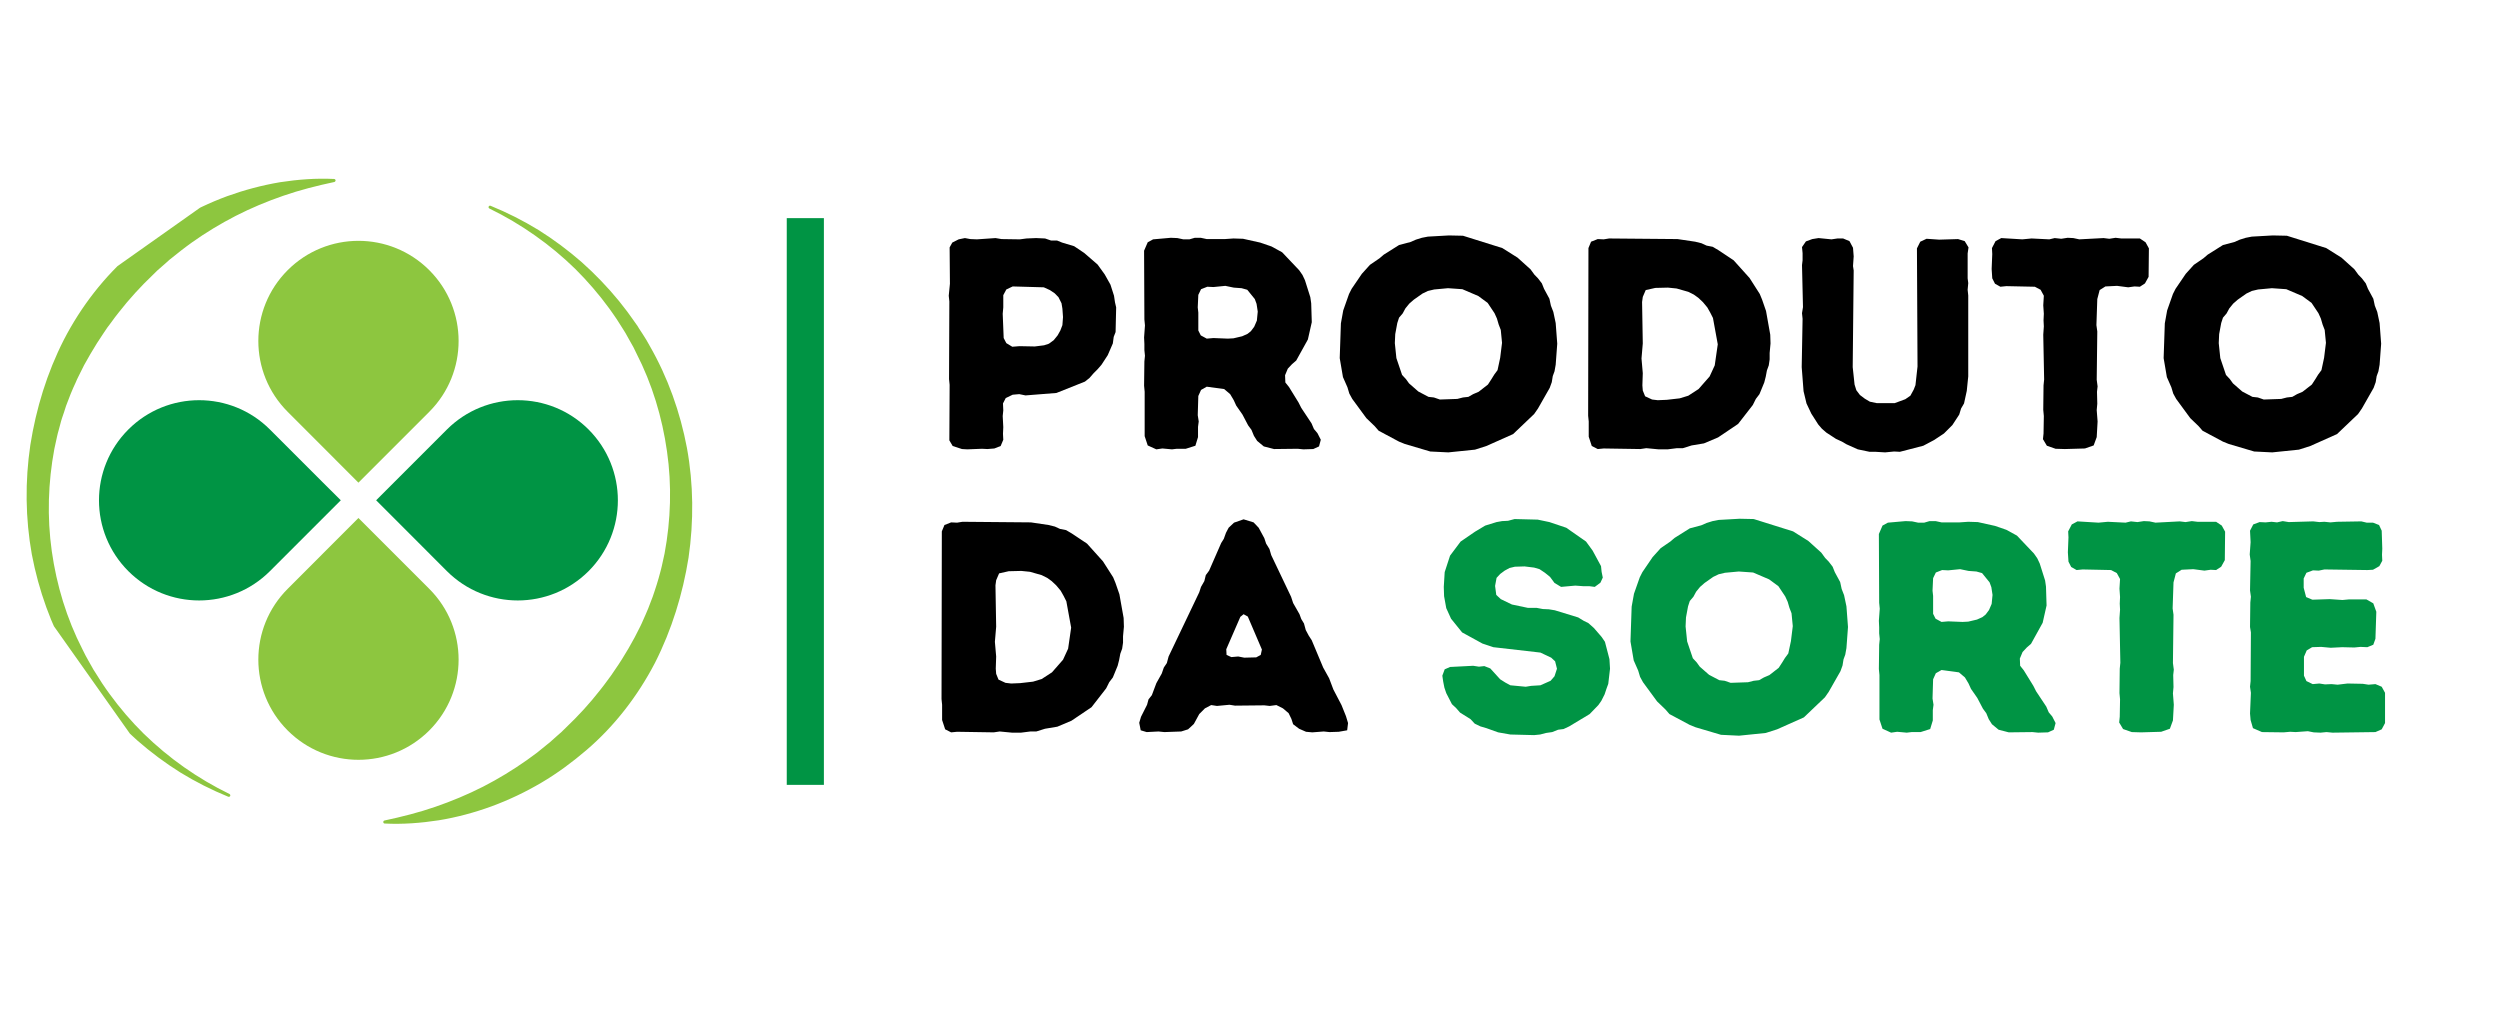
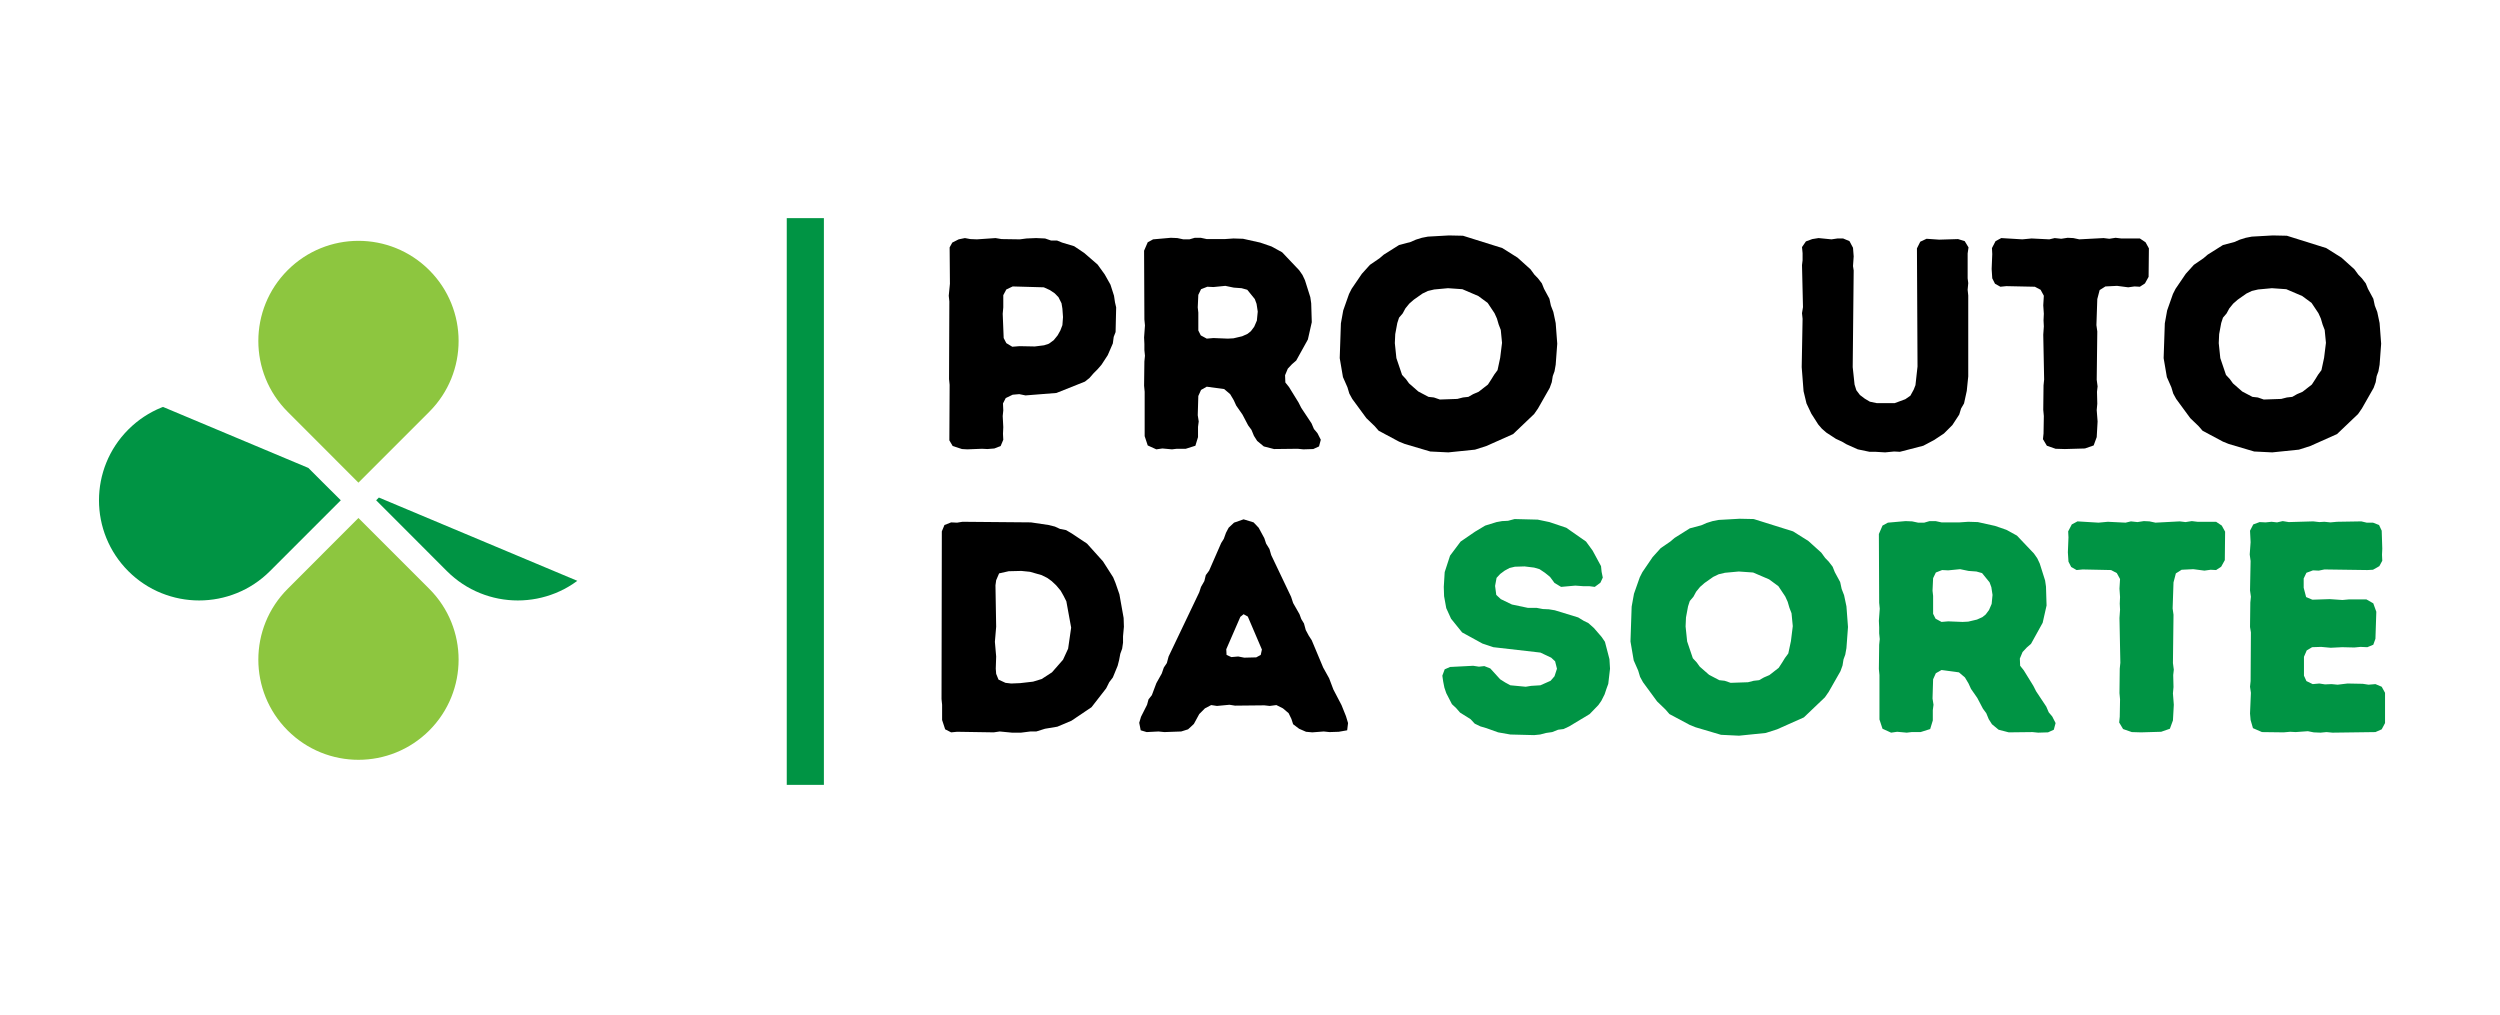
<svg xmlns="http://www.w3.org/2000/svg" width="133" zoomAndPan="magnify" viewBox="0 0 99.75 40.5" height="54" preserveAspectRatio="xMidYMid meet" version="1.0">
  <defs>
    <g />
    <clipPath id="ba4ed45a55">
      <path d="M 1 7 L 28 7 L 28 33 L 1 33 Z M 1 7 " clip-rule="nonzero" />
    </clipPath>
    <clipPath id="4b340a1209">
-       <path d="M 32.793 23.406 L 11.625 38.379 L -3.777 16.605 L 17.391 1.633 Z M 32.793 23.406 " clip-rule="nonzero" />
-     </clipPath>
+       </clipPath>
    <clipPath id="50f39f914e">
      <path d="M 32.793 23.406 L 11.625 38.379 L -3.777 16.605 L 17.391 1.633 Z M 32.793 23.406 " clip-rule="nonzero" />
    </clipPath>
    <clipPath id="b565881719">
-       <path d="M 3.559 15 L 25 15 L 25 24 L 3.559 24 Z M 3.559 15 " clip-rule="nonzero" />
+       <path d="M 3.559 15 L 25 24 L 3.559 24 Z M 3.559 15 " clip-rule="nonzero" />
    </clipPath>
    <clipPath id="f1988ad3a7">
      <path d="M 10 9.219 L 19 9.219 L 19 30.707 L 10 30.707 Z M 10 9.219 " clip-rule="nonzero" />
    </clipPath>
  </defs>
  <g clip-path="url(#ba4ed45a55)">
    <g clip-path="url(#4b340a1209)">
      <g clip-path="url(#50f39f914e)">
        <path fill="#8dc63f" d="M 3.336 27.121 L 3.258 27.012 L 3.184 26.895 L 3.039 26.668 L 2.895 26.438 L 2.758 26.203 C 2.039 24.945 1.543 23.555 1.27 22.121 C 1.012 20.684 0.996 19.203 1.211 17.75 C 1.441 16.301 1.875 14.875 2.551 13.551 C 3.23 12.238 4.156 11.035 5.281 10.07 C 5.844 9.59 6.441 9.148 7.074 8.773 C 7.711 8.398 8.375 8.082 9.062 7.828 C 9.754 7.578 10.461 7.391 11.176 7.27 C 11.895 7.16 12.613 7.105 13.332 7.141 C 13.363 7.141 13.391 7.172 13.391 7.203 C 13.387 7.23 13.367 7.254 13.34 7.262 C 12.645 7.41 11.965 7.582 11.309 7.809 C 10.652 8.035 10.016 8.301 9.406 8.613 C 8.797 8.926 8.211 9.281 7.66 9.672 C 7.52 9.77 7.387 9.875 7.25 9.977 L 6.852 10.293 L 6.754 10.371 L 6.66 10.457 L 6.277 10.793 L 6.098 10.969 C 5.609 11.434 5.156 11.93 4.742 12.461 C 4.633 12.59 4.539 12.727 4.438 12.863 L 4.285 13.066 L 4.145 13.273 C 3.953 13.551 3.777 13.836 3.605 14.129 L 3.355 14.57 L 3.129 15.023 C 3.09 15.098 3.055 15.176 3.023 15.254 L 2.918 15.484 C 2.848 15.637 2.789 15.797 2.727 15.957 L 2.637 16.191 L 2.559 16.434 C 2.504 16.598 2.445 16.758 2.406 16.922 L 2.34 17.168 C 2.316 17.25 2.293 17.332 2.277 17.414 L 2.168 17.914 C 1.918 19.25 1.875 20.637 2.066 21.992 C 2.258 23.348 2.66 24.684 3.293 25.914 L 3.41 26.148 L 3.535 26.375 L 3.664 26.602 L 3.727 26.715 L 3.797 26.824 L 4.074 27.262 C 4.172 27.406 4.27 27.551 4.371 27.688 C 4.781 28.25 5.234 28.781 5.73 29.27 C 6.23 29.758 6.77 30.207 7.34 30.609 C 7.914 31.012 8.52 31.371 9.156 31.68 C 9.184 31.695 9.199 31.73 9.184 31.762 C 9.168 31.789 9.137 31.801 9.105 31.789 C 8.449 31.52 7.809 31.199 7.199 30.824 C 6.594 30.445 6.016 30.016 5.477 29.543 C 4.938 29.066 4.438 28.547 3.984 27.988 C 3.867 27.848 3.762 27.703 3.648 27.562 Z M 25.555 24.977 L 25.324 25.43 L 25.078 25.871 C 24.906 26.164 24.73 26.449 24.535 26.727 L 24.395 26.934 L 24.246 27.137 C 24.145 27.273 24.047 27.41 23.941 27.539 C 23.527 28.07 23.07 28.566 22.582 29.031 L 22.402 29.207 L 22.211 29.375 L 22.023 29.543 L 21.926 29.629 L 21.828 29.707 L 21.434 30.027 C 21.297 30.125 21.16 30.23 21.023 30.328 C 20.469 30.719 19.887 31.074 19.277 31.387 C 18.664 31.699 18.027 31.965 17.371 32.191 C 16.715 32.418 16.035 32.59 15.34 32.738 C 15.312 32.746 15.293 32.77 15.293 32.797 C 15.293 32.832 15.316 32.859 15.352 32.859 C 16.066 32.895 16.789 32.84 17.504 32.73 C 18.223 32.613 18.93 32.422 19.617 32.172 C 20.305 31.918 20.969 31.602 21.605 31.227 C 22.242 30.852 22.836 30.41 23.398 29.93 C 24.527 28.965 25.449 27.762 26.133 26.449 C 26.805 25.125 27.242 23.699 27.473 22.25 C 27.684 20.797 27.672 19.316 27.41 17.879 C 27.141 16.445 26.645 15.055 25.922 13.797 L 25.789 13.562 L 25.645 13.332 L 25.496 13.105 L 25.426 12.988 L 25.348 12.879 L 25.031 12.438 C 24.922 12.297 24.812 12.152 24.699 12.012 C 24.242 11.453 23.742 10.934 23.207 10.457 C 22.664 9.984 22.09 9.555 21.484 9.176 C 20.871 8.801 20.234 8.48 19.574 8.211 C 19.547 8.199 19.512 8.211 19.5 8.238 C 19.484 8.27 19.496 8.305 19.527 8.32 C 20.16 8.629 20.77 8.988 21.34 9.391 C 21.914 9.793 22.453 10.242 22.953 10.73 C 23.445 11.219 23.902 11.75 24.312 12.312 C 24.414 12.449 24.508 12.594 24.609 12.738 L 24.887 13.176 L 24.957 13.289 L 25.02 13.402 L 25.145 13.625 L 25.273 13.852 L 25.387 14.086 C 26.02 15.316 26.422 16.652 26.613 18.008 C 26.809 19.363 26.766 20.75 26.516 22.086 L 26.406 22.586 C 26.391 22.668 26.363 22.75 26.344 22.832 L 26.277 23.078 C 26.234 23.242 26.176 23.402 26.125 23.566 L 26.043 23.809 L 25.953 24.043 C 25.891 24.203 25.836 24.363 25.762 24.516 L 25.66 24.746 C 25.625 24.824 25.594 24.902 25.555 24.977 Z M 25.555 24.977 " fill-opacity="1" fill-rule="nonzero" />
      </g>
    </g>
  </g>
  <path stroke-linecap="butt" transform="matrix(0, 0.741, -0.741, 0, 32.872, 8.705)" fill="none" stroke-linejoin="miter" d="M -0.003 0.998 L 30.515 0.998 " stroke="#009444" stroke-width="2" stroke-opacity="1" stroke-miterlimit="4" />
  <g clip-path="url(#b565881719)">
    <path fill="#009444" d="M 15.008 19.961 L 17.832 17.137 C 19.395 15.578 21.922 15.578 23.484 17.137 C 25.043 18.699 25.043 21.227 23.484 22.789 C 21.922 24.348 19.395 24.348 17.832 22.789 L 15.715 20.668 Z M 12.891 19.258 L 10.77 17.137 C 9.211 15.578 6.68 15.578 5.121 17.137 C 3.559 18.699 3.559 21.227 5.121 22.789 C 6.68 24.348 9.211 24.348 10.77 22.789 L 13.598 19.961 Z M 12.891 19.258 " fill-opacity="1" fill-rule="nonzero" />
  </g>
  <g clip-path="url(#f1988ad3a7)">
    <path fill="#8dc63f" d="M 14.301 19.258 L 11.477 16.43 C 9.918 14.871 9.918 12.34 11.477 10.781 C 13.039 9.219 15.566 9.219 17.129 10.781 C 18.688 12.34 18.688 14.871 17.129 16.43 Z M 11.477 23.496 C 9.918 25.055 9.918 27.582 11.477 29.145 C 13.039 30.707 15.566 30.707 17.129 29.145 C 18.688 27.582 18.688 25.055 17.129 23.496 L 14.301 20.668 Z M 11.477 23.496 " fill-opacity="1" fill-rule="nonzero" />
  </g>
  <g fill="#000000" fill-opacity="1">
    <g transform="translate(36.992, 17.894)">
      <g>
        <path d="M 1.605 0.035 L 2.191 0.012 L 2.406 0.023 L 2.684 0 L 2.934 -0.098 L 3.039 -0.348 L 3.027 -0.586 L 3.039 -0.852 L 3.016 -1.293 L 3.039 -1.52 L 3.027 -1.797 L 3.137 -2.012 L 3.414 -2.145 L 3.676 -2.168 L 3.926 -2.117 L 5.16 -2.215 L 6.297 -2.668 L 6.477 -2.812 L 6.645 -3.004 L 6.801 -3.16 L 6.957 -3.34 L 7.207 -3.723 L 7.41 -4.191 L 7.445 -4.453 L 7.52 -4.645 L 7.543 -5.629 L 7.496 -5.832 L 7.457 -6.094 L 7.316 -6.535 L 7.086 -6.945 L 6.801 -7.34 L 6.262 -7.805 L 5.867 -8.07 L 5.387 -8.215 L 5.184 -8.297 L 4.945 -8.297 L 4.707 -8.379 L 4.348 -8.395 L 3.965 -8.379 L 3.699 -8.344 L 2.969 -8.355 L 2.73 -8.395 L 1.988 -8.344 L 1.723 -8.355 L 1.508 -8.395 L 1.258 -8.344 L 1.004 -8.215 L 0.898 -8.023 L 0.91 -6.574 L 0.863 -6.094 L 0.887 -5.867 L 0.875 -2.766 L 0.898 -2.539 L 0.887 -0.324 L 1.02 -0.098 L 1.391 0.023 Z M 3.398 -4.059 L 3.16 -4.203 L 3.055 -4.406 L 3.016 -5.375 L 3.039 -5.629 L 3.039 -6.117 L 3.16 -6.344 L 3.414 -6.465 L 4.656 -6.43 L 4.898 -6.32 L 5.09 -6.191 L 5.242 -6.035 L 5.363 -5.793 L 5.398 -5.578 L 5.422 -5.242 L 5.398 -4.922 L 5.316 -4.707 L 5.207 -4.512 L 5.051 -4.32 L 4.859 -4.18 L 4.668 -4.117 L 4.297 -4.07 L 3.688 -4.082 Z M 3.398 -4.059 " />
      </g>
    </g>
  </g>
  <g fill="#000000" fill-opacity="1">
    <g transform="translate(44.774, 17.894)">
      <g>
        <path d="M 0.898 -0.492 L 1.02 -0.121 L 1.363 0.035 L 1.605 0 L 1.988 0.035 L 2.18 0.012 L 2.539 0.012 L 2.922 -0.109 L 3.027 -0.453 L 3.027 -0.863 L 3.055 -1.078 L 3.016 -1.328 L 3.039 -2.094 L 3.148 -2.336 L 3.375 -2.465 L 4.07 -2.371 L 4.309 -2.168 L 4.453 -1.926 L 4.551 -1.711 L 4.801 -1.352 L 5.027 -0.922 L 5.16 -0.742 L 5.258 -0.504 L 5.387 -0.301 L 5.652 -0.082 L 6.059 0.023 L 7.004 0.012 L 7.23 0.035 L 7.625 0.023 L 7.855 -0.082 L 7.926 -0.348 L 7.793 -0.609 L 7.652 -0.777 L 7.555 -1.004 L 7.148 -1.617 L 7.039 -1.832 L 6.656 -2.453 L 6.512 -2.633 L 6.5 -2.922 L 6.609 -3.184 L 6.777 -3.363 L 6.945 -3.508 L 7.41 -4.348 L 7.566 -5.039 L 7.543 -5.793 L 7.508 -6.035 L 7.293 -6.715 L 7.195 -6.922 L 7.062 -7.113 L 6.383 -7.828 L 5.961 -8.059 L 5.508 -8.215 L 4.824 -8.367 L 4.441 -8.379 L 4.094 -8.355 L 3.375 -8.355 L 3.137 -8.406 L 2.898 -8.406 L 2.684 -8.344 L 2.441 -8.344 L 2.203 -8.395 L 1.941 -8.406 L 1.234 -8.344 L 1.02 -8.227 L 0.875 -7.891 L 0.887 -5.148 L 0.91 -4.91 L 0.875 -4.43 L 0.887 -4.168 L 0.887 -3.926 L 0.91 -3.699 L 0.887 -3.473 L 0.875 -2.504 L 0.898 -2.262 Z M 3.375 -4.383 L 3.137 -4.512 L 3.039 -4.707 L 3.039 -5.422 L 3.016 -5.629 L 3.039 -6.129 L 3.148 -6.355 L 3.398 -6.453 L 3.641 -6.441 L 4.117 -6.488 L 4.453 -6.418 L 4.766 -6.395 L 4.992 -6.332 L 5.293 -5.961 L 5.363 -5.77 L 5.41 -5.461 L 5.375 -5.102 L 5.27 -4.859 L 5.137 -4.68 L 5.004 -4.574 L 4.789 -4.477 L 4.441 -4.395 L 4.215 -4.383 L 3.641 -4.406 Z M 3.375 -4.383 " />
      </g>
    </g>
  </g>
  <g fill="#000000" fill-opacity="1">
    <g transform="translate(52.986, 17.894)">
      <g>
        <path d="M 4.801 0.156 L 5.867 0.047 L 6.32 -0.098 L 7.387 -0.574 L 8.227 -1.375 L 8.379 -1.594 L 8.848 -2.418 L 8.93 -2.645 L 8.969 -2.887 L 9.039 -3.078 L 9.086 -3.34 L 9.148 -4.18 L 9.086 -5.004 L 8.992 -5.449 L 8.895 -5.699 L 8.836 -5.973 L 8.621 -6.371 L 8.535 -6.586 L 8.379 -6.789 L 8.238 -6.934 L 8.082 -7.148 L 7.566 -7.613 L 6.957 -7.996 L 5.387 -8.488 L 4.824 -8.5 L 3.988 -8.453 L 3.746 -8.406 L 3.508 -8.332 L 3.293 -8.238 L 2.836 -8.117 L 2.227 -7.734 L 2.059 -7.59 L 1.676 -7.328 L 1.352 -6.969 L 0.945 -6.371 L 0.84 -6.164 L 0.609 -5.508 L 0.516 -4.992 L 0.469 -3.605 L 0.598 -2.848 L 0.777 -2.441 L 0.852 -2.191 L 0.969 -1.977 L 1.531 -1.211 L 1.867 -0.887 L 2.023 -0.707 L 2.836 -0.273 L 3.066 -0.18 L 4.082 0.121 Z M 4.465 -1.953 L 4.227 -2.035 L 4.012 -2.059 L 3.605 -2.273 L 3.234 -2.598 L 3.113 -2.766 L 2.957 -2.934 L 2.73 -3.605 L 2.668 -4.203 L 2.684 -4.562 L 2.766 -5.004 L 2.836 -5.219 L 2.98 -5.387 L 3.09 -5.59 L 3.246 -5.781 L 3.426 -5.938 L 3.77 -6.18 L 3.988 -6.285 L 4.238 -6.344 L 4.789 -6.395 L 5.363 -6.355 L 6 -6.082 L 6.371 -5.809 L 6.645 -5.398 L 6.742 -5.184 L 6.812 -4.945 L 6.895 -4.73 L 6.945 -4.215 L 6.871 -3.617 L 6.766 -3.125 L 6.633 -2.945 L 6.523 -2.766 L 6.383 -2.551 L 6.012 -2.262 L 5.793 -2.168 L 5.602 -2.059 L 5.387 -2.035 L 5.16 -1.977 Z M 4.465 -1.953 " />
      </g>
    </g>
  </g>
  <g fill="#000000" fill-opacity="1">
    <g transform="translate(62.492, 17.894)">
      <g>
-         <path d="M 3.688 0.035 L 4.047 0.035 L 4.418 -0.012 L 4.656 -0.012 L 5.004 -0.121 L 5.496 -0.203 L 6.059 -0.441 L 6.859 -0.98 L 7.445 -1.734 L 7.566 -1.977 L 7.711 -2.168 L 7.902 -2.633 L 7.961 -2.863 L 8.008 -3.113 L 8.082 -3.316 L 8.117 -3.555 L 8.117 -3.809 L 8.152 -4.191 L 8.141 -4.539 L 7.973 -5.484 L 7.816 -5.938 L 7.723 -6.164 L 7.316 -6.801 L 6.68 -7.508 L 6.07 -7.914 L 5.844 -8.047 L 5.602 -8.094 L 5.398 -8.188 L 5.148 -8.25 L 4.441 -8.355 L 1.711 -8.379 L 1.496 -8.344 L 1.258 -8.355 L 0.992 -8.25 L 0.887 -7.996 L 0.875 -1.305 L 0.898 -1.078 L 0.898 -0.469 L 1.02 -0.098 L 1.258 0.023 L 1.496 0 L 2.957 0.023 L 3.195 -0.012 Z M 3.652 -1.926 L 3.426 -1.953 L 3.148 -2.082 L 3.055 -2.312 L 3.039 -2.516 L 3.055 -3.004 L 3.004 -3.59 L 3.055 -4.191 L 3.027 -5.844 L 3.055 -6.047 L 3.172 -6.32 L 3.555 -6.406 L 4.059 -6.418 L 4.406 -6.383 L 4.871 -6.25 L 5.09 -6.141 L 5.27 -6.012 L 5.449 -5.844 L 5.629 -5.629 L 5.746 -5.422 L 5.855 -5.207 L 6.047 -4.156 L 5.926 -3.316 L 5.723 -2.875 L 5.281 -2.371 L 4.871 -2.105 L 4.527 -2 L 4.012 -1.941 Z M 3.652 -1.926 " />
-       </g>
+         </g>
    </g>
  </g>
  <g fill="#000000" fill-opacity="1">
    <g transform="translate(71.099, 17.894)">
      <g>
        <path d="M 4.117 0.156 L 4.477 0.121 L 4.707 0.133 L 5.641 -0.109 L 6.07 -0.336 L 6.465 -0.598 L 6.801 -0.934 L 7.074 -1.352 L 7.148 -1.594 L 7.266 -1.797 L 7.375 -2.297 L 7.434 -2.875 L 7.434 -6.105 L 7.41 -6.332 L 7.434 -6.598 L 7.41 -6.789 L 7.41 -7.781 L 7.445 -8.023 L 7.293 -8.273 L 7.027 -8.355 L 6.273 -8.332 L 5.77 -8.367 L 5.52 -8.25 L 5.387 -7.984 L 5.41 -3.27 L 5.328 -2.527 L 5.258 -2.348 L 5.125 -2.105 L 4.922 -1.965 L 4.5 -1.809 L 3.785 -1.809 L 3.508 -1.867 L 3.305 -1.988 L 3.113 -2.133 L 2.969 -2.324 L 2.898 -2.551 L 2.824 -3.246 L 2.863 -7.102 L 2.836 -7.277 L 2.863 -7.664 L 2.836 -8.008 L 2.695 -8.273 L 2.441 -8.379 L 2.215 -8.379 L 1.977 -8.344 L 1.461 -8.395 L 1.211 -8.355 L 0.957 -8.262 L 0.801 -8.035 L 0.824 -7.793 L 0.824 -7.508 L 0.801 -7.316 L 0.84 -5.641 L 0.801 -5.398 L 0.824 -5.172 L 0.789 -3.246 L 0.863 -2.285 L 0.98 -1.797 L 1.172 -1.391 L 1.449 -0.957 L 1.594 -0.789 L 1.773 -0.633 L 2.156 -0.383 L 2.395 -0.273 L 2.574 -0.168 L 3.027 0.035 L 3.496 0.133 L 3.734 0.133 Z M 4.117 0.156 " />
      </g>
    </g>
  </g>
  <g fill="#000000" fill-opacity="1">
    <g transform="translate(79.264, 17.894)">
      <g>
        <path d="M 3.125 0.023 L 3.926 0 L 4.273 -0.121 L 4.395 -0.453 L 4.43 -1.078 L 4.395 -1.531 L 4.418 -1.785 L 4.406 -2.262 L 4.43 -2.477 L 4.395 -2.742 L 4.418 -4.668 L 4.383 -4.922 L 4.418 -5.961 L 4.512 -6.32 L 4.742 -6.465 L 5.207 -6.488 L 5.652 -6.43 L 5.902 -6.465 L 6.117 -6.453 L 6.32 -6.586 L 6.465 -6.848 L 6.477 -7.984 L 6.344 -8.227 L 6.117 -8.379 L 5.375 -8.379 L 5.148 -8.406 L 4.898 -8.367 L 4.668 -8.395 L 3.699 -8.344 L 3.461 -8.395 L 3.234 -8.406 L 2.98 -8.367 L 2.719 -8.395 L 2.504 -8.344 L 1.797 -8.379 L 1.426 -8.344 L 0.586 -8.395 L 0.359 -8.273 L 0.215 -7.996 L 0.227 -7.758 L 0.203 -7.16 L 0.227 -6.789 L 0.336 -6.574 L 0.551 -6.453 L 0.789 -6.477 L 1.926 -6.453 L 2.156 -6.332 L 2.285 -6.094 L 2.262 -5.711 L 2.285 -5.375 L 2.273 -5.113 L 2.285 -4.871 L 2.262 -4.539 L 2.297 -2.754 L 2.273 -2.516 L 2.262 -1.543 L 2.285 -1.293 L 2.273 -0.598 L 2.25 -0.371 L 2.406 -0.109 L 2.754 0.012 Z M 3.125 0.023 " />
      </g>
    </g>
  </g>
  <g fill="#000000" fill-opacity="1">
    <g transform="translate(85.86, 17.894)">
      <g>
        <path d="M 4.801 0.156 L 5.867 0.047 L 6.32 -0.098 L 7.387 -0.574 L 8.227 -1.375 L 8.379 -1.594 L 8.848 -2.418 L 8.93 -2.645 L 8.969 -2.887 L 9.039 -3.078 L 9.086 -3.34 L 9.148 -4.18 L 9.086 -5.004 L 8.992 -5.449 L 8.895 -5.699 L 8.836 -5.973 L 8.621 -6.371 L 8.535 -6.586 L 8.379 -6.789 L 8.238 -6.934 L 8.082 -7.148 L 7.566 -7.613 L 6.957 -7.996 L 5.387 -8.488 L 4.824 -8.5 L 3.988 -8.453 L 3.746 -8.406 L 3.508 -8.332 L 3.293 -8.238 L 2.836 -8.117 L 2.227 -7.734 L 2.059 -7.59 L 1.676 -7.328 L 1.352 -6.969 L 0.945 -6.371 L 0.84 -6.164 L 0.609 -5.508 L 0.516 -4.992 L 0.469 -3.605 L 0.598 -2.848 L 0.777 -2.441 L 0.852 -2.191 L 0.969 -1.977 L 1.531 -1.211 L 1.867 -0.887 L 2.023 -0.707 L 2.836 -0.273 L 3.066 -0.18 L 4.082 0.121 Z M 4.465 -1.953 L 4.227 -2.035 L 4.012 -2.059 L 3.605 -2.273 L 3.234 -2.598 L 3.113 -2.766 L 2.957 -2.934 L 2.73 -3.605 L 2.668 -4.203 L 2.684 -4.562 L 2.766 -5.004 L 2.836 -5.219 L 2.98 -5.387 L 3.09 -5.59 L 3.246 -5.781 L 3.426 -5.938 L 3.77 -6.18 L 3.988 -6.285 L 4.238 -6.344 L 4.789 -6.395 L 5.363 -6.355 L 6 -6.082 L 6.371 -5.809 L 6.645 -5.398 L 6.742 -5.184 L 6.812 -4.945 L 6.895 -4.73 L 6.945 -4.215 L 6.871 -3.617 L 6.766 -3.125 L 6.633 -2.945 L 6.523 -2.766 L 6.383 -2.551 L 6.012 -2.262 L 5.793 -2.168 L 5.602 -2.059 L 5.387 -2.035 L 5.16 -1.977 Z M 4.465 -1.953 " />
      </g>
    </g>
  </g>
  <g fill="#000000" fill-opacity="1">
    <g transform="translate(36.692, 29.198)">
      <g>
        <path d="M 3.688 0.035 L 4.047 0.035 L 4.418 -0.012 L 4.656 -0.012 L 5.004 -0.121 L 5.496 -0.203 L 6.059 -0.441 L 6.859 -0.98 L 7.445 -1.734 L 7.566 -1.977 L 7.711 -2.168 L 7.902 -2.633 L 7.961 -2.863 L 8.008 -3.113 L 8.082 -3.316 L 8.117 -3.555 L 8.117 -3.809 L 8.152 -4.191 L 8.141 -4.539 L 7.973 -5.484 L 7.816 -5.938 L 7.723 -6.164 L 7.316 -6.801 L 6.68 -7.508 L 6.07 -7.914 L 5.844 -8.047 L 5.602 -8.094 L 5.398 -8.188 L 5.148 -8.25 L 4.441 -8.355 L 1.711 -8.379 L 1.496 -8.344 L 1.258 -8.355 L 0.992 -8.25 L 0.887 -7.996 L 0.875 -1.305 L 0.898 -1.078 L 0.898 -0.469 L 1.02 -0.098 L 1.258 0.023 L 1.496 0 L 2.957 0.023 L 3.195 -0.012 Z M 3.652 -1.926 L 3.426 -1.953 L 3.148 -2.082 L 3.055 -2.312 L 3.039 -2.516 L 3.055 -3.004 L 3.004 -3.59 L 3.055 -4.191 L 3.027 -5.844 L 3.055 -6.047 L 3.172 -6.32 L 3.555 -6.406 L 4.059 -6.418 L 4.406 -6.383 L 4.871 -6.25 L 5.09 -6.141 L 5.27 -6.012 L 5.449 -5.844 L 5.629 -5.629 L 5.746 -5.422 L 5.855 -5.207 L 6.047 -4.156 L 5.926 -3.316 L 5.723 -2.875 L 5.281 -2.371 L 4.871 -2.105 L 4.527 -2 L 4.012 -1.941 Z M 3.652 -1.926 " />
      </g>
    </g>
  </g>
  <g fill="#000000" fill-opacity="1">
    <g transform="translate(45.299, 29.198)">
      <g>
        <path d="M 7.062 0.023 L 7.52 -0.012 L 7.746 0.012 L 8.117 0 L 8.453 -0.059 L 8.488 -0.348 L 8.406 -0.621 L 8.227 -1.066 L 7.902 -1.688 L 7.734 -2.133 L 7.496 -2.562 L 7.039 -3.652 L 6.922 -3.832 L 6.801 -4.059 L 6.73 -4.32 L 6.621 -4.5 L 6.551 -4.691 L 6.297 -5.137 L 6.215 -5.387 L 5.422 -7.051 L 5.352 -7.293 L 5.219 -7.508 L 5.148 -7.723 L 4.922 -8.141 L 4.719 -8.355 L 4.32 -8.477 L 3.938 -8.344 L 3.723 -8.141 L 3.617 -7.938 L 3.531 -7.699 L 3.426 -7.531 L 2.945 -6.43 L 2.812 -6.25 L 2.754 -6.012 L 2.621 -5.781 L 2.551 -5.566 L 1.328 -3.004 L 1.258 -2.742 L 1.137 -2.562 L 1.055 -2.324 L 0.84 -1.941 L 0.66 -1.461 L 0.527 -1.293 L 0.469 -1.078 L 0.227 -0.598 L 0.156 -0.359 L 0.215 -0.059 L 0.453 0.012 L 0.922 -0.012 L 1.16 0.012 L 1.832 -0.012 L 2.105 -0.098 L 2.336 -0.312 L 2.551 -0.707 L 2.777 -0.934 L 3.027 -1.066 L 3.258 -1.031 L 3.758 -1.078 L 3.977 -1.043 L 5.148 -1.055 L 5.363 -1.031 L 5.629 -1.066 L 5.891 -0.934 L 6.117 -0.742 L 6.227 -0.516 L 6.297 -0.301 L 6.535 -0.121 L 6.812 0 Z M 4.348 -2.957 L 4.105 -3.004 L 3.832 -2.98 L 3.641 -3.066 L 3.629 -3.293 L 4.191 -4.586 L 4.32 -4.691 L 4.488 -4.598 L 5.051 -3.281 L 5.004 -3.066 L 4.824 -2.969 Z M 4.348 -2.957 " />
      </g>
    </g>
  </g>
  <g fill="#000000" fill-opacity="1">
    <g transform="translate(53.895, 29.198)">
      <g />
    </g>
  </g>
  <g fill="#009444" fill-opacity="1">
    <g transform="translate(57.045, 29.198)">
      <g>
        <path d="M 3.219 0.109 L 4.168 0.133 L 4.406 0.109 L 4.645 0.047 L 4.887 0.012 L 5.125 -0.082 L 5.34 -0.109 L 5.566 -0.215 L 6.383 -0.707 L 6.73 -1.066 L 6.848 -1.234 L 6.98 -1.496 L 7.051 -1.711 L 7.125 -1.914 L 7.195 -2.516 L 7.172 -2.898 L 6.992 -3.59 L 6.859 -3.785 L 6.551 -4.141 L 6.332 -4.336 L 6.141 -4.43 L 5.926 -4.562 L 4.992 -4.848 L 4.754 -4.887 L 4.512 -4.898 L 4.262 -4.945 L 3.914 -4.945 L 3.281 -5.078 L 2.836 -5.293 L 2.656 -5.461 L 2.609 -5.82 L 2.668 -6.141 L 2.812 -6.297 L 2.992 -6.43 L 3.184 -6.535 L 3.398 -6.586 L 3.785 -6.598 L 4.168 -6.551 L 4.383 -6.488 L 4.598 -6.344 L 4.801 -6.18 L 4.98 -5.938 L 5.242 -5.781 L 5.809 -5.832 L 6.129 -5.809 L 6.371 -5.809 L 6.586 -5.781 L 6.812 -5.949 L 6.906 -6.152 L 6.859 -6.383 L 6.836 -6.609 L 6.5 -7.23 L 6.238 -7.59 L 5.449 -8.141 L 4.777 -8.367 L 4.309 -8.465 L 3.387 -8.488 L 3.125 -8.418 L 2.887 -8.406 L 2.668 -8.367 L 2.215 -8.227 L 1.809 -7.984 L 1.234 -7.59 L 0.812 -7.027 L 0.598 -6.371 L 0.562 -5.781 L 0.574 -5.41 L 0.66 -4.934 L 0.852 -4.512 L 1.293 -3.965 L 2.105 -3.52 L 2.539 -3.375 L 4.418 -3.16 L 4.848 -2.957 L 5.004 -2.812 L 5.078 -2.516 L 4.98 -2.215 L 4.824 -2.035 L 4.418 -1.855 L 4.047 -1.832 L 3.832 -1.797 L 3.219 -1.855 L 3.016 -1.965 L 2.812 -2.094 L 2.418 -2.527 L 2.18 -2.621 L 1.965 -2.598 L 1.734 -2.633 L 0.812 -2.586 L 0.598 -2.492 L 0.504 -2.238 L 0.539 -2 L 0.586 -1.762 L 0.66 -1.543 L 0.887 -1.102 L 1.055 -0.945 L 1.211 -0.766 L 1.629 -0.504 L 1.797 -0.324 L 2.023 -0.215 L 2.262 -0.145 L 2.73 0.023 Z M 3.219 0.109 " />
      </g>
    </g>
  </g>
  <g fill="#009444" fill-opacity="1">
    <g transform="translate(64.587, 29.198)">
      <g>
        <path d="M 4.801 0.156 L 5.867 0.047 L 6.32 -0.098 L 7.387 -0.574 L 8.227 -1.375 L 8.379 -1.594 L 8.848 -2.418 L 8.93 -2.645 L 8.969 -2.887 L 9.039 -3.078 L 9.086 -3.34 L 9.148 -4.18 L 9.086 -5.004 L 8.992 -5.449 L 8.895 -5.699 L 8.836 -5.973 L 8.621 -6.371 L 8.535 -6.586 L 8.379 -6.789 L 8.238 -6.934 L 8.082 -7.148 L 7.566 -7.613 L 6.957 -7.996 L 5.387 -8.488 L 4.824 -8.5 L 3.988 -8.453 L 3.746 -8.406 L 3.508 -8.332 L 3.293 -8.238 L 2.836 -8.117 L 2.227 -7.734 L 2.059 -7.59 L 1.676 -7.328 L 1.352 -6.969 L 0.945 -6.371 L 0.84 -6.164 L 0.609 -5.508 L 0.516 -4.992 L 0.469 -3.605 L 0.598 -2.848 L 0.777 -2.441 L 0.852 -2.191 L 0.969 -1.977 L 1.531 -1.211 L 1.867 -0.887 L 2.023 -0.707 L 2.836 -0.273 L 3.066 -0.18 L 4.082 0.121 Z M 4.465 -1.953 L 4.227 -2.035 L 4.012 -2.059 L 3.605 -2.273 L 3.234 -2.598 L 3.113 -2.766 L 2.957 -2.934 L 2.73 -3.605 L 2.668 -4.203 L 2.684 -4.562 L 2.766 -5.004 L 2.836 -5.219 L 2.98 -5.387 L 3.09 -5.59 L 3.246 -5.781 L 3.426 -5.938 L 3.77 -6.18 L 3.988 -6.285 L 4.238 -6.344 L 4.789 -6.395 L 5.363 -6.355 L 6 -6.082 L 6.371 -5.809 L 6.645 -5.398 L 6.742 -5.184 L 6.812 -4.945 L 6.895 -4.73 L 6.945 -4.215 L 6.871 -3.617 L 6.766 -3.125 L 6.633 -2.945 L 6.523 -2.766 L 6.383 -2.551 L 6.012 -2.262 L 5.793 -2.168 L 5.602 -2.059 L 5.387 -2.035 L 5.16 -1.977 Z M 4.465 -1.953 " />
      </g>
    </g>
  </g>
  <g fill="#009444" fill-opacity="1">
    <g transform="translate(74.092, 29.198)">
      <g>
        <path d="M 0.898 -0.492 L 1.02 -0.121 L 1.363 0.035 L 1.605 0 L 1.988 0.035 L 2.18 0.012 L 2.539 0.012 L 2.922 -0.109 L 3.027 -0.453 L 3.027 -0.863 L 3.055 -1.078 L 3.016 -1.328 L 3.039 -2.094 L 3.148 -2.336 L 3.375 -2.465 L 4.07 -2.371 L 4.309 -2.168 L 4.453 -1.926 L 4.551 -1.711 L 4.801 -1.352 L 5.027 -0.922 L 5.16 -0.742 L 5.258 -0.504 L 5.387 -0.301 L 5.652 -0.082 L 6.059 0.023 L 7.004 0.012 L 7.23 0.035 L 7.625 0.023 L 7.855 -0.082 L 7.926 -0.348 L 7.793 -0.609 L 7.652 -0.777 L 7.555 -1.004 L 7.148 -1.617 L 7.039 -1.832 L 6.656 -2.453 L 6.512 -2.633 L 6.5 -2.922 L 6.609 -3.184 L 6.777 -3.363 L 6.945 -3.508 L 7.41 -4.348 L 7.566 -5.039 L 7.543 -5.793 L 7.508 -6.035 L 7.293 -6.715 L 7.195 -6.922 L 7.062 -7.113 L 6.383 -7.828 L 5.961 -8.059 L 5.508 -8.215 L 4.824 -8.367 L 4.441 -8.379 L 4.094 -8.355 L 3.375 -8.355 L 3.137 -8.406 L 2.898 -8.406 L 2.684 -8.344 L 2.441 -8.344 L 2.203 -8.395 L 1.941 -8.406 L 1.234 -8.344 L 1.02 -8.227 L 0.875 -7.891 L 0.887 -5.148 L 0.91 -4.91 L 0.875 -4.43 L 0.887 -4.168 L 0.887 -3.926 L 0.91 -3.699 L 0.887 -3.473 L 0.875 -2.504 L 0.898 -2.262 Z M 3.375 -4.383 L 3.137 -4.512 L 3.039 -4.707 L 3.039 -5.422 L 3.016 -5.629 L 3.039 -6.129 L 3.148 -6.355 L 3.398 -6.453 L 3.641 -6.441 L 4.117 -6.488 L 4.453 -6.418 L 4.766 -6.395 L 4.992 -6.332 L 5.293 -5.961 L 5.363 -5.77 L 5.41 -5.461 L 5.375 -5.102 L 5.27 -4.859 L 5.137 -4.68 L 5.004 -4.574 L 4.789 -4.477 L 4.441 -4.395 L 4.215 -4.383 L 3.641 -4.406 Z M 3.375 -4.383 " />
      </g>
    </g>
  </g>
  <g fill="#009444" fill-opacity="1">
    <g transform="translate(82.305, 29.198)">
      <g>
        <path d="M 3.125 0.023 L 3.926 0 L 4.273 -0.121 L 4.395 -0.453 L 4.43 -1.078 L 4.395 -1.531 L 4.418 -1.785 L 4.406 -2.262 L 4.43 -2.477 L 4.395 -2.742 L 4.418 -4.668 L 4.383 -4.922 L 4.418 -5.961 L 4.512 -6.32 L 4.742 -6.465 L 5.207 -6.488 L 5.652 -6.43 L 5.902 -6.465 L 6.117 -6.453 L 6.32 -6.586 L 6.465 -6.848 L 6.477 -7.984 L 6.344 -8.227 L 6.117 -8.379 L 5.375 -8.379 L 5.148 -8.406 L 4.898 -8.367 L 4.668 -8.395 L 3.699 -8.344 L 3.461 -8.395 L 3.234 -8.406 L 2.98 -8.367 L 2.719 -8.395 L 2.504 -8.344 L 1.797 -8.379 L 1.426 -8.344 L 0.586 -8.395 L 0.359 -8.273 L 0.215 -7.996 L 0.227 -7.758 L 0.203 -7.16 L 0.227 -6.789 L 0.336 -6.574 L 0.551 -6.453 L 0.789 -6.477 L 1.926 -6.453 L 2.156 -6.332 L 2.285 -6.094 L 2.262 -5.711 L 2.285 -5.375 L 2.273 -5.113 L 2.285 -4.871 L 2.262 -4.539 L 2.297 -2.754 L 2.273 -2.516 L 2.262 -1.543 L 2.285 -1.293 L 2.273 -0.598 L 2.25 -0.371 L 2.406 -0.109 L 2.754 0.012 Z M 3.125 0.023 " />
      </g>
    </g>
  </g>
  <g fill="#009444" fill-opacity="1">
    <g transform="translate(88.901, 29.198)">
      <g>
        <path d="M 4.168 0.035 L 5.879 0.012 L 6.129 -0.098 L 6.262 -0.348 L 6.262 -1.555 L 6.129 -1.797 L 5.879 -1.902 L 5.602 -1.879 L 5.375 -1.914 L 4.766 -1.926 L 4.371 -1.879 L 4.129 -1.902 L 3.867 -1.891 L 3.641 -1.926 L 3.375 -1.902 L 3.125 -2.023 L 3.027 -2.238 L 3.027 -2.992 L 3.137 -3.246 L 3.352 -3.375 L 3.711 -3.387 L 4.094 -3.352 L 4.551 -3.375 L 5.039 -3.363 L 5.281 -3.387 L 5.555 -3.375 L 5.793 -3.473 L 5.879 -3.711 L 5.914 -4.789 L 5.793 -5.125 L 5.52 -5.281 L 4.812 -5.281 L 4.562 -5.258 L 4.059 -5.293 L 3.363 -5.27 L 3.113 -5.375 L 3.016 -5.746 L 3.016 -6.117 L 3.125 -6.344 L 3.387 -6.441 L 3.617 -6.43 L 3.844 -6.477 L 5.555 -6.453 L 5.781 -6.465 L 6.035 -6.609 L 6.152 -6.824 L 6.141 -7.062 L 6.152 -7.305 L 6.129 -8.023 L 6.023 -8.25 L 5.781 -8.344 L 5.531 -8.344 L 5.316 -8.395 L 4.348 -8.379 L 4.082 -8.355 L 3.844 -8.379 L 3.641 -8.367 L 3.398 -8.395 L 2.418 -8.367 L 2.18 -8.406 L 1.953 -8.355 L 1.734 -8.379 L 1.496 -8.355 L 1.258 -8.367 L 1.004 -8.273 L 0.875 -8.023 L 0.898 -7.566 L 0.863 -7.074 L 0.898 -6.812 L 0.875 -5.641 L 0.91 -5.387 L 0.887 -5.16 L 0.875 -4.18 L 0.91 -3.965 L 0.898 -2.023 L 0.875 -1.797 L 0.91 -1.555 L 0.875 -0.73 L 0.898 -0.469 L 0.992 -0.145 L 1.352 0.012 L 2.215 0.023 L 2.477 0 L 2.695 0.012 L 3.184 -0.023 L 3.414 0.023 L 3.688 0.035 L 3.926 0.012 Z M 4.168 0.035 " />
      </g>
    </g>
  </g>
</svg>